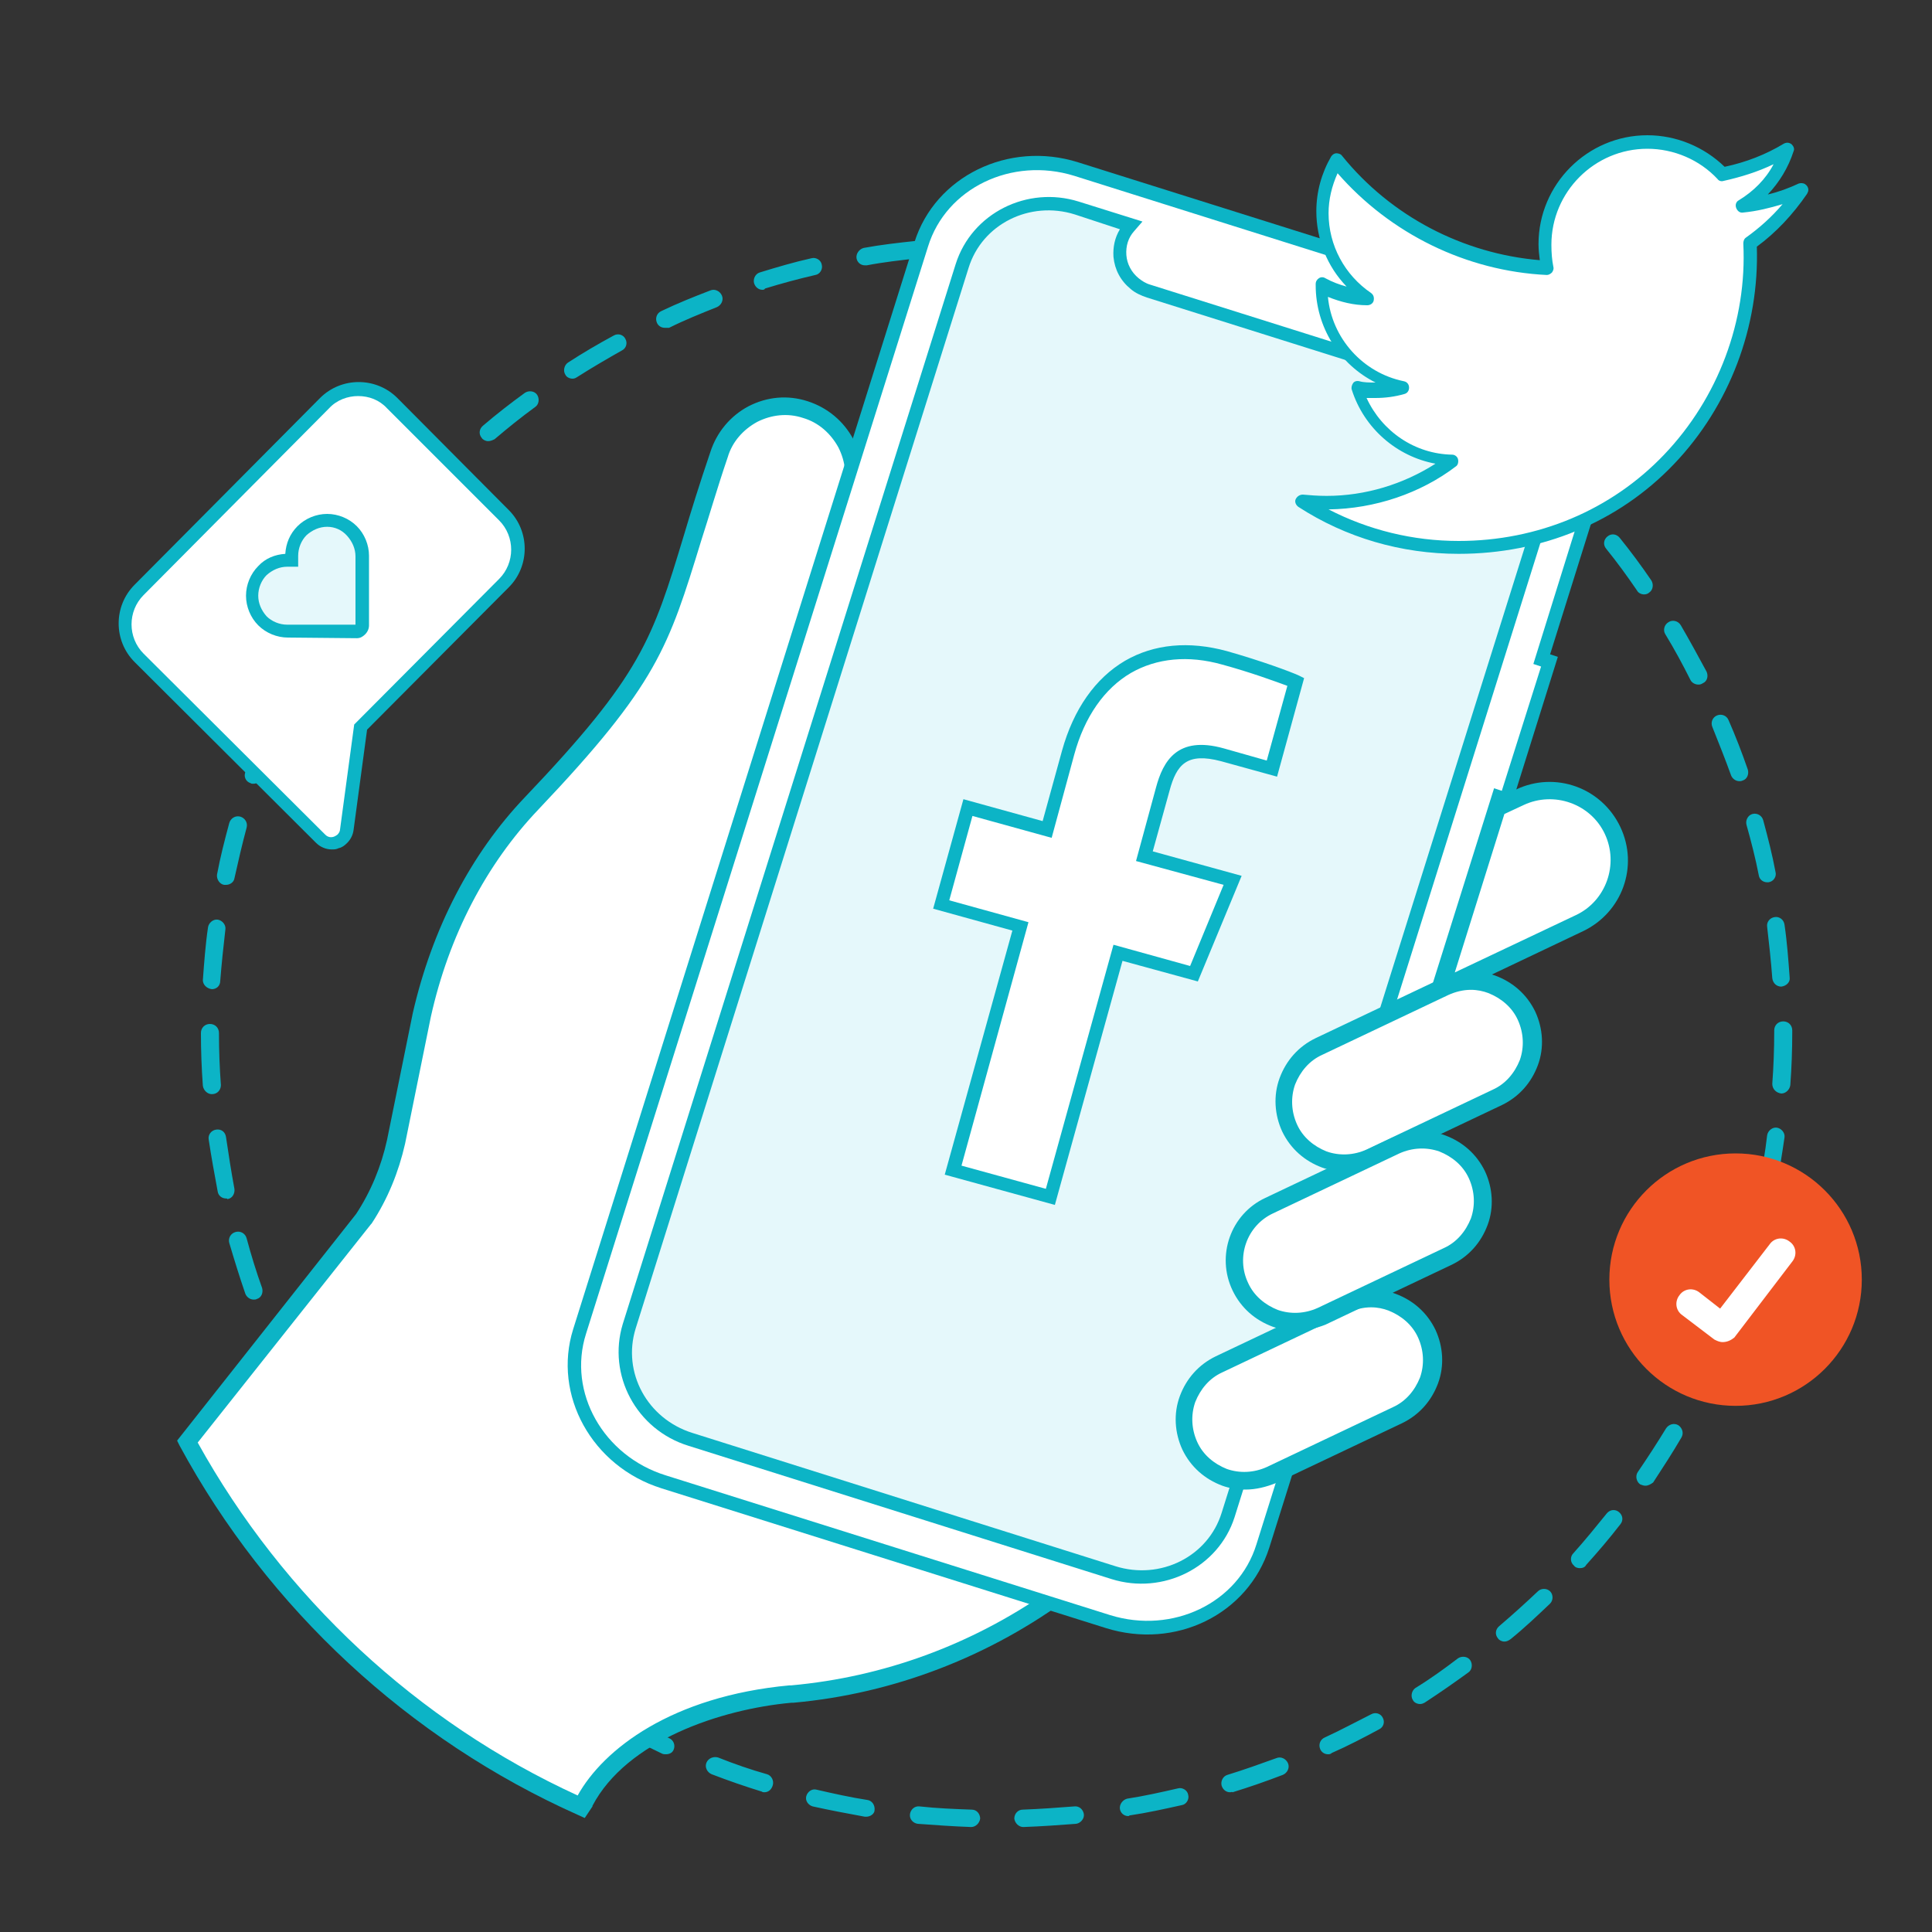
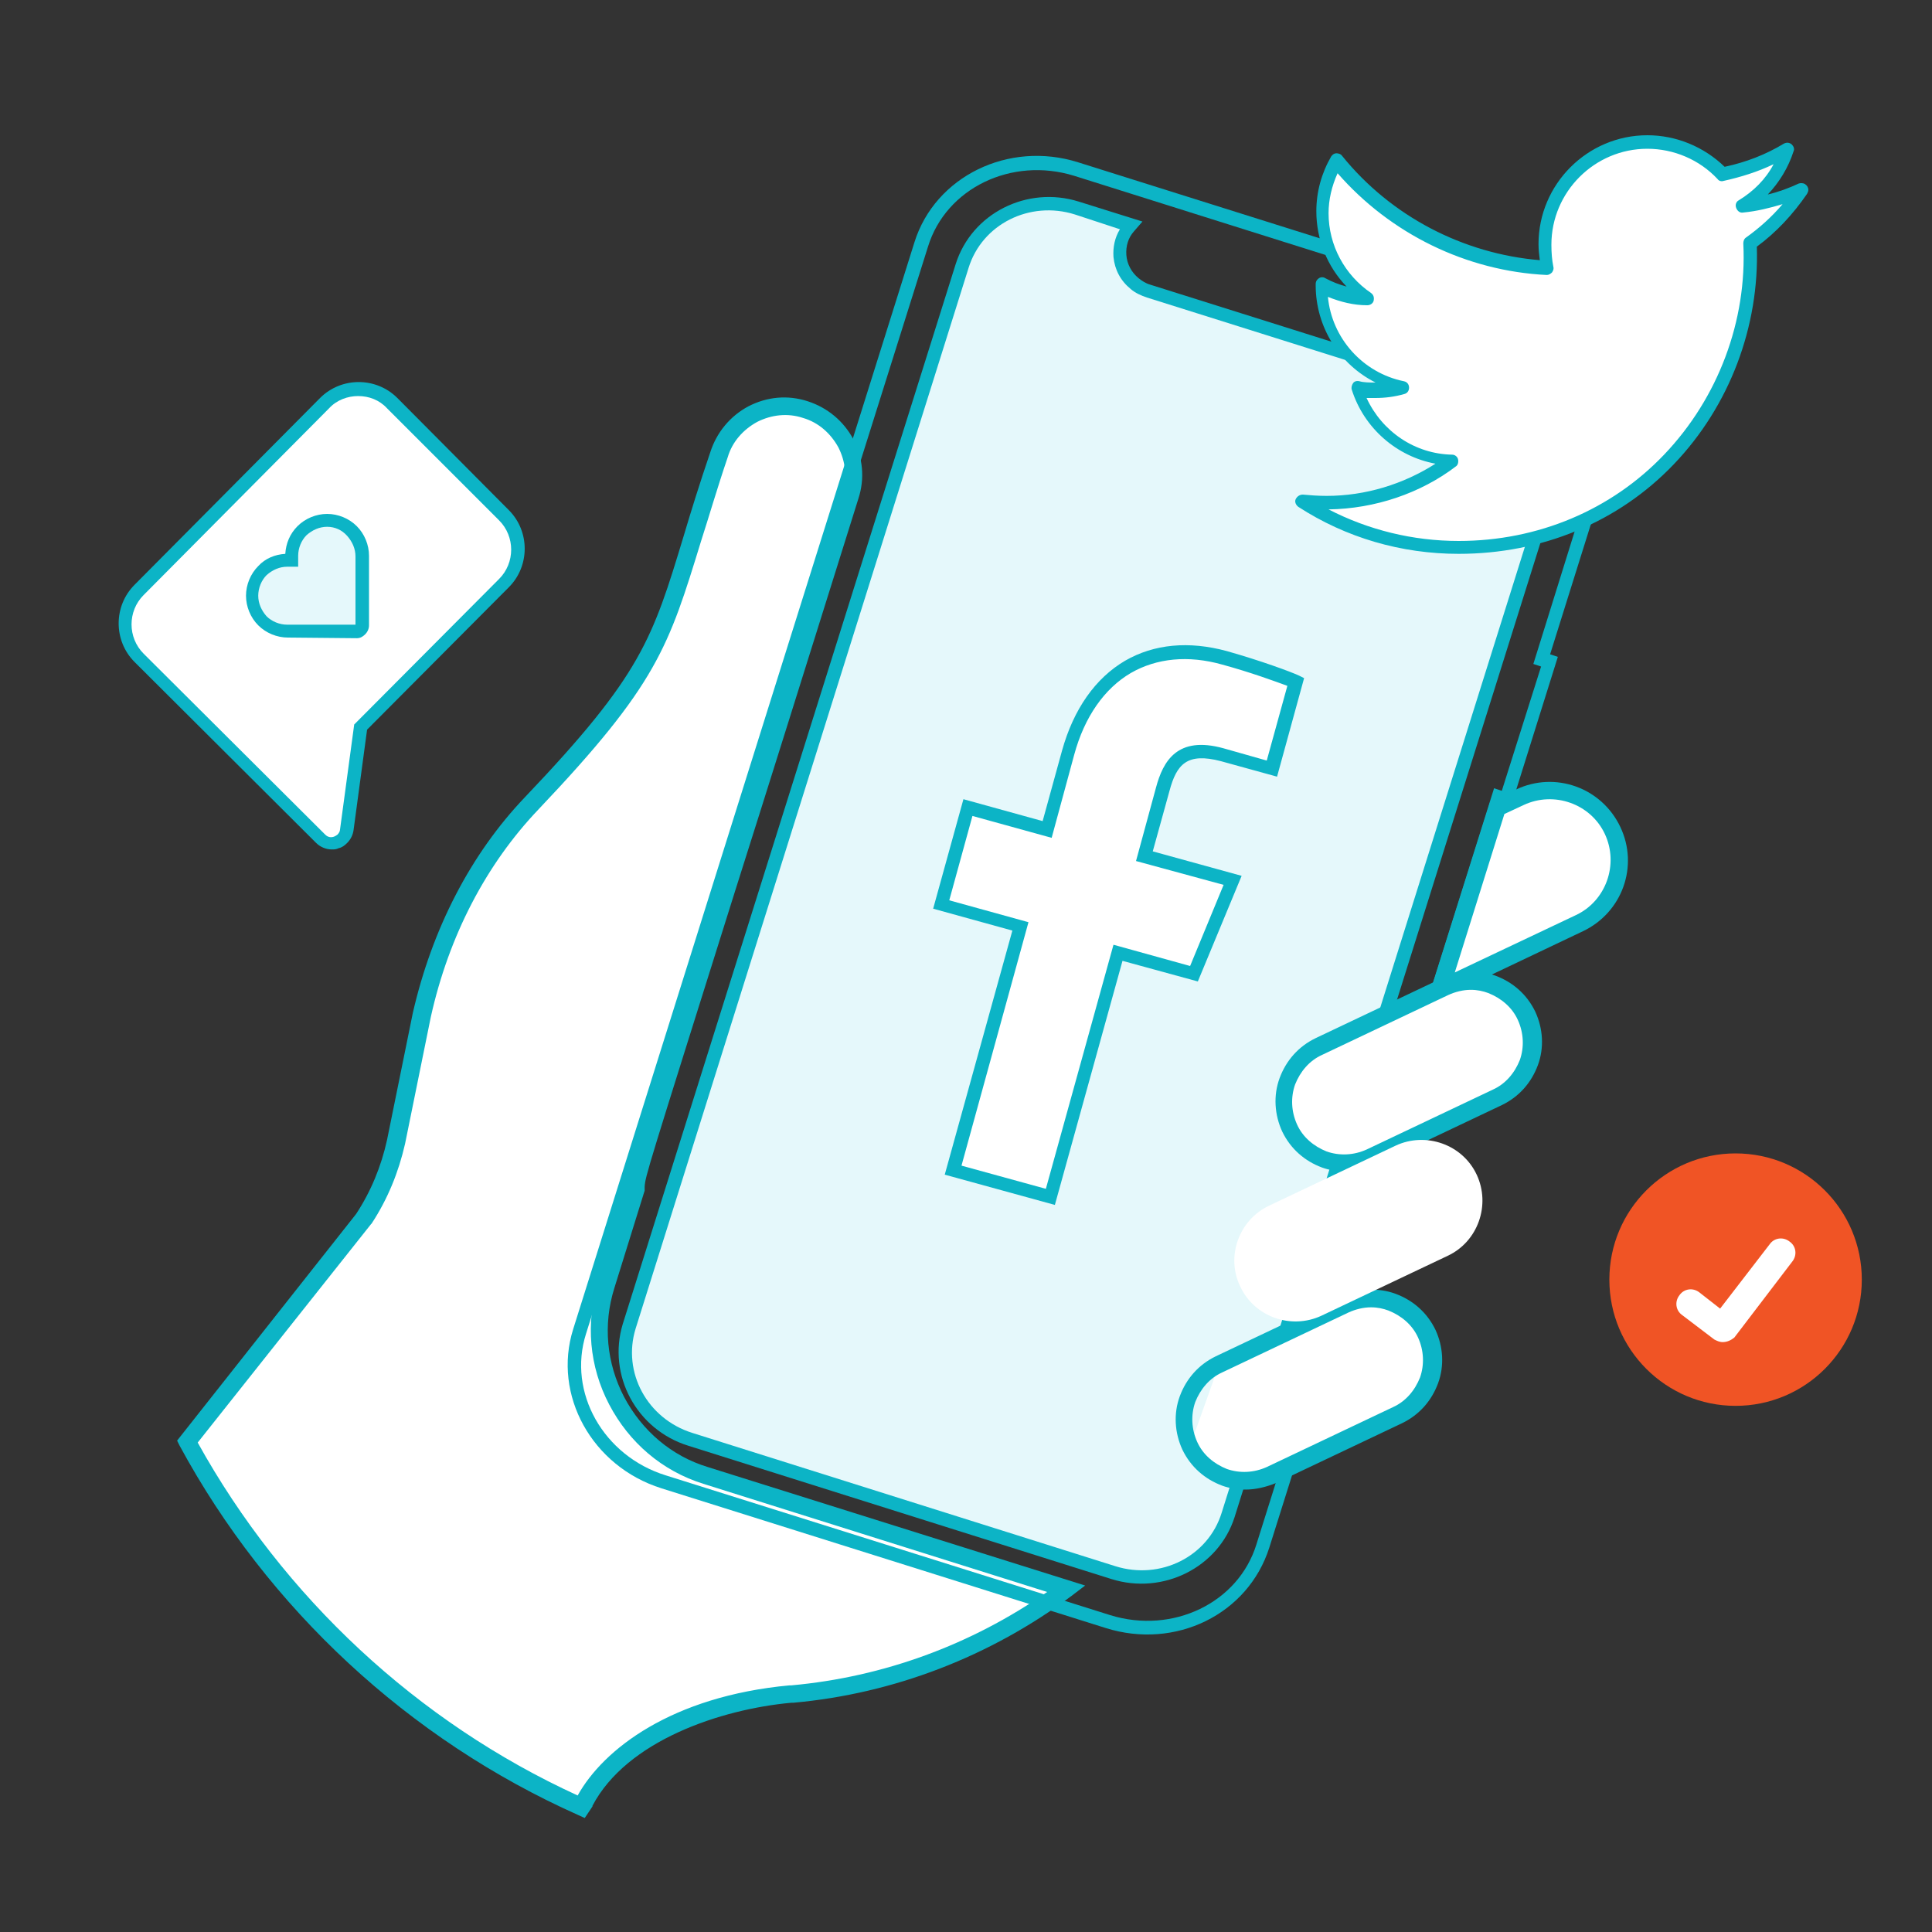
<svg xmlns="http://www.w3.org/2000/svg" version="1.1" id="Layer_1" x="0px" y="0px" viewBox="0 0 300 300" style="enable-background:new 0 0 300 300;" xml:space="preserve">
  <rect x="0" y="0" width="300" height="300" fill="#333333" stroke="none" />
  <style type="text/css">
	.st0{fill:#0CB4C6;}
	.st1{fill:#FFFFFF;}
	.st2{fill:#E5F8FB;}
	.st3{fill:#F05425;}
</style>
  <g>
-     <path class="st0" d="M150.8,283.7C150.8,283.7,150.7,283.7,150.8,283.7c-2.8-0.1-5.6-0.3-8.3-0.5c-0.7-0.1-1.3-0.7-1.2-1.5   c0.1-0.7,0.7-1.3,1.5-1.2c2.7,0.3,5.4,0.4,8.1,0.5c0.8,0,1.3,0.7,1.3,1.4C152.1,283.1,151.5,283.7,150.8,283.7z M158.9,283.7   c-0.7,0-1.3-0.6-1.4-1.3c0-0.8,0.6-1.4,1.3-1.4c2.7-0.1,5.4-0.3,8-0.5c0.8-0.1,1.4,0.5,1.5,1.2c0.1,0.7-0.5,1.4-1.2,1.5   C164.5,283.4,161.7,283.6,158.9,283.7C159,283.7,158.9,283.7,158.9,283.7z M134.5,282.1c-0.1,0-0.1,0-0.2,0c-2.7-0.5-5.4-1-8.1-1.6   c-0.7-0.2-1.2-0.9-1-1.6c0.2-0.7,0.9-1.2,1.6-1c2.6,0.6,5.3,1.2,7.9,1.6c0.7,0.1,1.2,0.8,1.1,1.6   C135.8,281.6,135.2,282.1,134.5,282.1z M175.2,282c-0.7,0-1.2-0.5-1.3-1.1c-0.1-0.7,0.4-1.4,1.1-1.6c2.6-0.4,5.3-1,7.9-1.6   c0.7-0.2,1.5,0.3,1.6,1c0.2,0.7-0.3,1.5-1,1.6c-2.7,0.6-5.4,1.2-8.1,1.6C175.3,282,175.2,282,175.2,282z M118.7,278.3   c-0.1,0-0.3,0-0.4-0.1c-2.6-0.8-5.2-1.7-7.8-2.7c-0.7-0.3-1.1-1.1-0.8-1.8c0.3-0.7,1.1-1,1.8-0.8c2.5,1,5.1,1.9,7.6,2.6   c0.7,0.2,1.1,1,0.9,1.7C119.8,277.9,119.3,278.3,118.7,278.3z M191,278.3c-0.6,0-1.1-0.4-1.3-1c-0.2-0.7,0.2-1.5,0.9-1.7   c2.6-0.8,5.1-1.7,7.6-2.6c0.7-0.3,1.5,0.1,1.8,0.8c0.3,0.7-0.1,1.5-0.8,1.8c-2.6,1-5.2,1.9-7.8,2.7   C191.3,278.2,191.2,278.3,191,278.3z M103.4,272.4c-0.2,0-0.4,0-0.6-0.1c-2.5-1.2-5-2.4-7.4-3.7c-0.7-0.4-0.9-1.2-0.5-1.8   c0.4-0.7,1.2-0.9,1.8-0.5c2.3,1.3,4.8,2.5,7.2,3.6c0.7,0.3,1,1.1,0.7,1.8C104.4,272.2,103.9,272.4,103.4,272.4z M206.2,272.4   c-0.5,0-1-0.3-1.2-0.8c-0.3-0.7,0-1.5,0.7-1.8c2.4-1.1,4.8-2.4,7.2-3.6c0.7-0.4,1.5-0.1,1.8,0.5c0.4,0.7,0.1,1.5-0.5,1.8   c-2.4,1.3-4.9,2.6-7.4,3.7C206.6,272.4,206.4,272.4,206.2,272.4z M89.1,264.6c-0.3,0-0.5-0.1-0.7-0.2c-2.3-1.5-4.6-3-6.8-4.7   c-0.6-0.4-0.7-1.3-0.3-1.9c0.4-0.6,1.3-0.7,1.9-0.3c2.2,1.6,4.4,3.1,6.7,4.6c0.6,0.4,0.8,1.2,0.4,1.9   C90,264.4,89.6,264.6,89.1,264.6z M220.5,264.6c-0.4,0-0.9-0.2-1.1-0.6c-0.4-0.6-0.2-1.5,0.4-1.9c2.3-1.4,4.5-3,6.6-4.6   c0.6-0.4,1.5-0.3,1.9,0.3c0.4,0.6,0.3,1.5-0.3,1.9c-2.2,1.6-4.5,3.2-6.8,4.7C221,264.5,220.8,264.6,220.5,264.6z M76,254.9   c-0.3,0-0.6-0.1-0.9-0.3c-2.1-1.8-4.1-3.6-6.1-5.5c-0.5-0.5-0.6-1.4,0-1.9c0.5-0.5,1.4-0.6,1.9,0c1.9,1.9,3.9,3.7,6,5.4   c0.6,0.5,0.6,1.3,0.2,1.9C76.8,254.8,76.4,254.9,76,254.9z M233.6,254.9c-0.4,0-0.8-0.2-1-0.5c-0.5-0.6-0.4-1.4,0.2-1.9   c2-1.7,4.1-3.6,6-5.4c0.5-0.5,1.4-0.5,1.9,0c0.5,0.5,0.5,1.4,0,1.9c-2,1.9-4,3.8-6.1,5.5C234.2,254.8,233.9,254.9,233.6,254.9z    M64.3,243.6c-0.4,0-0.7-0.2-1-0.4c-1.8-2-3.6-4.1-5.3-6.3c-0.5-0.6-0.4-1.4,0.2-1.9c0.6-0.5,1.4-0.4,1.9,0.2   c1.7,2.1,3.4,4.2,5.2,6.2c0.5,0.6,0.5,1.4-0.1,1.9C64.9,243.5,64.6,243.6,64.3,243.6z M245.3,243.5c-0.3,0-0.7-0.1-0.9-0.4   c-0.6-0.5-0.6-1.4-0.1-1.9c1.8-2,3.5-4.1,5.2-6.2c0.5-0.6,1.3-0.7,1.9-0.2c0.6,0.5,0.7,1.3,0.2,1.9c-1.7,2.2-3.5,4.3-5.3,6.3   C246.1,243.4,245.7,243.5,245.3,243.5z M54.1,230.8c-0.4,0-0.9-0.2-1.1-0.6c-1.6-2.3-3-4.6-4.4-6.9c-0.4-0.6-0.2-1.5,0.5-1.9   c0.6-0.4,1.5-0.2,1.9,0.5c1.4,2.3,2.8,4.6,4.3,6.8c0.4,0.6,0.3,1.5-0.3,1.9C54.7,230.7,54.4,230.8,54.1,230.8z M255.5,230.7   c-0.3,0-0.5-0.1-0.8-0.2c-0.6-0.4-0.8-1.3-0.4-1.9c1.5-2.2,3-4.5,4.4-6.8c0.4-0.6,1.2-0.9,1.9-0.5c0.6,0.4,0.9,1.2,0.5,1.9   c-1.4,2.4-2.9,4.7-4.4,7C256.3,230.5,255.9,230.7,255.5,230.7z M45.8,216.8c-0.5,0-1-0.3-1.2-0.7c-1.2-2.4-2.4-5-3.5-7.5   c-0.3-0.7,0-1.5,0.7-1.8c0.7-0.3,1.5,0,1.8,0.7c1,2.5,2.2,4.9,3.4,7.3c0.3,0.7,0.1,1.5-0.6,1.8C46.2,216.7,46,216.8,45.8,216.8z    M263.8,216.7c-0.2,0-0.4,0-0.6-0.1c-0.7-0.3-0.9-1.2-0.6-1.8c1.2-2.4,2.4-4.9,3.4-7.3c0.3-0.7,1.1-1,1.8-0.7   c0.7,0.3,1,1.1,0.7,1.8c-1.1,2.5-2.2,5-3.5,7.5C264.8,216.4,264.3,216.7,263.8,216.7z M39.4,201.8c-0.6,0-1.1-0.4-1.3-0.9   c-0.9-2.6-1.7-5.2-2.5-7.9c-0.2-0.7,0.2-1.5,1-1.7c0.7-0.2,1.5,0.2,1.7,1c0.7,2.6,1.5,5.2,2.4,7.7c0.2,0.7-0.1,1.5-0.8,1.7   C39.7,201.8,39.6,201.8,39.4,201.8z M270.2,201.7c-0.1,0-0.3,0-0.4-0.1c-0.7-0.2-1.1-1-0.8-1.7c0.9-2.5,1.7-5.1,2.4-7.7   c0.2-0.7,0.9-1.2,1.7-1c0.7,0.2,1.2,0.9,1,1.7c-0.7,2.6-1.5,5.3-2.4,7.9C271.3,201.3,270.7,201.7,270.2,201.7z M35.1,186.1   c-0.6,0-1.2-0.4-1.3-1.1c-0.5-2.7-1-5.4-1.4-8.1c-0.1-0.7,0.4-1.4,1.2-1.5c0.8-0.1,1.4,0.4,1.5,1.2c0.4,2.7,0.8,5.3,1.3,8   c0.1,0.7-0.3,1.5-1.1,1.6C35.3,186.1,35.2,186.1,35.1,186.1z M274.5,185.9c-0.1,0-0.2,0-0.3,0c-0.7-0.1-1.2-0.9-1.1-1.6   c0.5-2.6,1-5.3,1.3-8c0.1-0.7,0.8-1.3,1.5-1.2c0.7,0.1,1.3,0.8,1.2,1.5c-0.4,2.7-0.8,5.4-1.4,8.1   C275.7,185.5,275.1,185.9,274.5,185.9z M32.9,169.9c-0.7,0-1.3-0.6-1.4-1.3c-0.2-2.7-0.3-5.5-0.3-8.2c0-0.8,0.6-1.4,1.4-1.4   c0,0,0,0,0,0c0.8,0,1.4,0.6,1.4,1.4c0,2.7,0.1,5.4,0.3,8.1C34.3,169.2,33.8,169.9,32.9,169.9C33,169.9,33,169.9,32.9,169.9z    M276.6,169.8C276.6,169.8,276.6,169.8,276.6,169.8c-0.8-0.1-1.4-0.7-1.4-1.5c0.2-2.7,0.3-5.4,0.3-8.1V160c0-0.8,0.6-1.4,1.4-1.4   c0.8,0,1.4,0.6,1.4,1.4v0.3c0,2.7-0.1,5.5-0.3,8.2C277.9,169.2,277.3,169.8,276.6,169.8z M32.9,153.6   C32.9,153.6,32.9,153.6,32.9,153.6c-0.8-0.1-1.4-0.7-1.4-1.4c0.2-2.7,0.4-5.5,0.8-8.2c0.1-0.7,0.8-1.3,1.5-1.2   c0.7,0.1,1.3,0.8,1.2,1.5c-0.3,2.6-0.6,5.4-0.8,8C34.2,153.1,33.6,153.6,32.9,153.6z M276.6,153.2c-0.7,0-1.3-0.5-1.4-1.3   c-0.2-2.7-0.5-5.4-0.8-8c-0.1-0.7,0.4-1.4,1.2-1.5c0.7-0.1,1.4,0.4,1.5,1.2c0.4,2.7,0.6,5.5,0.8,8.2   C278,152.5,277.4,153.1,276.6,153.2C276.7,153.2,276.6,153.2,276.6,153.2z M35.1,137.4c-0.1,0-0.2,0-0.3,0   c-0.7-0.1-1.2-0.9-1.1-1.6c0.5-2.7,1.2-5.4,1.9-8c0.2-0.7,0.9-1.2,1.7-1c0.7,0.2,1.2,0.9,1,1.7c-0.7,2.6-1.3,5.2-1.9,7.9   C36.3,137,35.7,137.4,35.1,137.4z M274.4,137c-0.6,0-1.2-0.4-1.3-1.1c-0.5-2.6-1.2-5.3-1.9-7.8c-0.2-0.7,0.2-1.5,0.9-1.7   c0.7-0.2,1.5,0.2,1.7,1c0.7,2.6,1.4,5.3,1.9,8c0.2,0.7-0.3,1.5-1.1,1.6C274.6,137,274.5,137,274.4,137z M39.3,121.7   c-0.1,0-0.3,0-0.4-0.1c-0.7-0.2-1.1-1-0.8-1.7c0.9-2.6,1.9-5.2,3-7.7c0.3-0.7,1.1-1,1.8-0.7c0.7,0.3,1,1.1,0.7,1.8   c-1,2.5-2,5-2.9,7.5C40.4,121.4,39.9,121.7,39.3,121.7z M270.1,121.3c-0.6,0-1.1-0.4-1.3-0.9c-0.9-2.5-1.9-5-2.9-7.5   c-0.3-0.7,0-1.5,0.7-1.8c0.7-0.3,1.5,0,1.8,0.7c1.1,2.5,2.1,5.1,3,7.7c0.2,0.7-0.1,1.5-0.8,1.7   C270.4,121.3,270.2,121.3,270.1,121.3z M45.7,106.7c-0.2,0-0.4,0-0.6-0.1c-0.7-0.3-0.9-1.2-0.6-1.8c1.2-2.4,2.6-4.9,4-7.2   c0.4-0.6,1.2-0.9,1.9-0.5c0.6,0.4,0.9,1.2,0.5,1.9c-1.4,2.3-2.7,4.7-3.9,7.1C46.7,106.4,46.2,106.7,45.7,106.7z M263.7,106.3   c-0.5,0-1-0.3-1.2-0.7c-1.2-2.4-2.5-4.8-3.9-7.1c-0.4-0.6-0.2-1.5,0.5-1.9c0.6-0.4,1.5-0.2,1.9,0.5c1.4,2.4,2.7,4.8,4,7.2   c0.3,0.7,0.1,1.5-0.6,1.8C264.1,106.3,263.9,106.3,263.7,106.3z M54,92.6c-0.3,0-0.5-0.1-0.8-0.2c-0.6-0.4-0.8-1.3-0.4-1.9   c1.5-2.3,3.2-4.5,4.9-6.6c0.5-0.6,1.3-0.7,1.9-0.2c0.6,0.5,0.7,1.3,0.2,1.9c-1.7,2.1-3.3,4.3-4.8,6.5C54.9,92.4,54.4,92.6,54,92.6z    M255.3,92.3c-0.4,0-0.9-0.2-1.1-0.6c-1.5-2.2-3.1-4.4-4.8-6.5c-0.5-0.6-0.4-1.4,0.2-1.9c0.6-0.5,1.4-0.4,1.9,0.2   c1.7,2.1,3.4,4.4,4.9,6.6c0.4,0.6,0.3,1.5-0.3,1.9C255.9,92.2,255.6,92.3,255.3,92.3z M64.1,79.8c-0.3,0-0.7-0.1-0.9-0.4   c-0.6-0.5-0.6-1.4-0.1-1.9c1.8-2,3.8-4,5.7-5.9c0.5-0.5,1.4-0.5,1.9,0c0.5,0.5,0.5,1.4,0,1.9c-1.9,1.9-3.8,3.8-5.6,5.8   C64.9,79.7,64.5,79.8,64.1,79.8z M245.2,79.5c-0.4,0-0.7-0.2-1-0.4c-1.8-2-3.7-3.9-5.6-5.8c-0.5-0.5-0.6-1.4,0-1.9   c0.5-0.5,1.4-0.6,1.9,0c2,1.9,3.9,3.9,5.7,5.9c0.5,0.6,0.5,1.4-0.1,1.9C245.9,79.4,245.5,79.5,245.2,79.5z M75.8,68.5   c-0.4,0-0.8-0.2-1-0.5c-0.5-0.6-0.4-1.4,0.2-1.9c2.1-1.8,4.3-3.5,6.5-5.1c0.6-0.4,1.5-0.3,1.9,0.3c0.4,0.6,0.3,1.5-0.3,1.9   c-2.2,1.6-4.3,3.3-6.3,5C76.4,68.4,76.1,68.5,75.8,68.5z M233.5,68.2c-0.3,0-0.6-0.1-0.9-0.3c-2.1-1.7-4.2-3.4-6.3-5   c-0.6-0.4-0.7-1.3-0.3-1.9c0.4-0.6,1.3-0.7,1.9-0.3c2.2,1.6,4.4,3.3,6.5,5.1c0.6,0.5,0.6,1.3,0.2,1.9   C234.2,68.1,233.8,68.2,233.5,68.2z M88.9,58.8c-0.4,0-0.9-0.2-1.1-0.6c-0.4-0.6-0.2-1.5,0.4-1.9c2.3-1.5,4.7-2.9,7.1-4.2   c0.7-0.4,1.5-0.1,1.8,0.5c0.4,0.7,0.1,1.5-0.5,1.8c-2.3,1.3-4.7,2.7-6.9,4.1C89.4,58.7,89.2,58.8,88.9,58.8z M220.3,58.6   c-0.2,0-0.5-0.1-0.7-0.2c-2.3-1.4-4.6-2.8-7-4.1c-0.7-0.4-0.9-1.2-0.5-1.8c0.4-0.7,1.2-0.9,1.8-0.5c2.4,1.3,4.8,2.7,7.1,4.2   c0.6,0.4,0.8,1.2,0.4,1.9C221.2,58.3,220.8,58.6,220.3,58.6z M103.2,50.9c-0.5,0-1-0.3-1.2-0.8c-0.3-0.7,0-1.5,0.7-1.8   c2.5-1.2,5-2.2,7.6-3.2c0.7-0.3,1.5,0.1,1.8,0.8c0.3,0.7-0.1,1.5-0.8,1.8c-2.5,1-5,2-7.4,3.2C103.6,50.9,103.4,50.9,103.2,50.9z    M206,50.7c-0.2,0-0.4,0-0.6-0.1c-2.4-1.1-4.9-2.2-7.4-3.1c-0.7-0.3-1.1-1.1-0.8-1.8c0.3-0.7,1.1-1.1,1.8-0.8   c2.6,1,5.1,2.1,7.6,3.2c0.7,0.3,1,1.1,0.7,1.8C207,50.4,206.5,50.7,206,50.7z M118.4,45c-0.6,0-1.1-0.4-1.3-1   c-0.2-0.7,0.2-1.5,0.9-1.7c2.6-0.8,5.3-1.6,8-2.2c0.7-0.2,1.5,0.3,1.6,1c0.2,0.7-0.3,1.5-1,1.6c-2.6,0.6-5.2,1.3-7.8,2.1   C118.7,45,118.5,45,118.4,45z M190.7,44.9c-0.1,0-0.3,0-0.4-0.1c-2.6-0.8-5.2-1.5-7.8-2.1c-0.7-0.2-1.2-0.9-1-1.6   c0.2-0.7,0.9-1.2,1.6-1c2.7,0.6,5.3,1.4,8,2.2c0.7,0.2,1.1,1,0.9,1.7C191.9,44.5,191.3,44.9,190.7,44.9z M134.3,41.2   c-0.7,0-1.2-0.5-1.3-1.1c-0.1-0.7,0.4-1.4,1.1-1.6c2.7-0.5,5.4-0.8,8.2-1.1c0.7-0.1,1.4,0.5,1.5,1.2c0.1,0.7-0.5,1.4-1.2,1.5   c-2.7,0.3-5.4,0.6-8,1.1C134.4,41.2,134.3,41.2,134.3,41.2z M174.9,41.1c-0.1,0-0.1,0-0.2,0c-2.6-0.4-5.3-0.8-8-1.1   c-0.7-0.1-1.3-0.7-1.2-1.5c0.1-0.7,0.7-1.3,1.5-1.2c2.7,0.3,5.5,0.6,8.2,1.1c0.7,0.1,1.2,0.8,1.1,1.6   C176.1,40.7,175.5,41.1,174.9,41.1z M150.5,39.6c-0.7,0-1.3-0.6-1.4-1.3c0-0.8,0.6-1.4,1.3-1.4c2.7-0.1,5.5-0.1,8.2,0   c0.8,0,1.3,0.7,1.3,1.4c0,0.8-0.6,1.3-1.4,1.3C155.9,39.5,153.2,39.5,150.5,39.6C150.5,39.6,150.5,39.6,150.5,39.6z" />
-   </g>
+     </g>
  <g>
    <path class="st1" d="M232.5,125.4l3.5-1.7c5.4-2.5,11.9-0.2,14.4,5.1c2.5,5.4,0.2,11.9-5.1,14.4l-21.6,10.2L232.5,125.4z" />
    <path class="st0" d="M221.4,156.2l10-31.7l4-1.9c6.1-2.9,13.3-0.3,16.2,5.8c2.9,6.1,0.3,13.3-5.8,16.2L221.4,156.2z M233.6,126.4   l-7.7,24.6l18.8-8.9c4.7-2.2,6.7-7.9,4.5-12.6c-2.2-4.7-7.9-6.7-12.6-4.5L233.6,126.4z" />
  </g>
  <g>
    <path class="st1" d="M56.4,189.3c2.3-3.7,4-7.7,5-11.9l4-19.7c2.8-12.3,8.4-23.7,17.1-32.8c22.5-23.6,20-26.6,29.1-54.1   c1.8-5.7,7.8-8.8,13.5-7c5.7,1.8,8.8,7.8,7,13.5C96.7,189.6,99,181.3,98.7,184.8l-4.6,14.7c-3.9,12.4,3,25.7,15.4,29.6   c8.2,2.6,36.7,11.5,56,17.6c-12.4,9.3-27.1,14.9-42.5,16.3c-0.1,0-0.2,0-0.3,0c-12,1.1-26.5,6.3-32,16.8l-0.4,0.7   c-26.8-12-47.9-32.2-61.2-56.7L56.4,189.3z" />
    <path class="st0" d="M90.8,282.3l-1.1-0.5c-26.2-11.7-48.1-32-61.8-57.3l-0.4-0.8l27.8-35.2c2.3-3.5,3.9-7.4,4.8-11.5l4-19.7   c3-13.1,9-24.7,17.4-33.5c18.1-19,19.8-24.5,24.7-40.7c1.1-3.7,2.4-7.9,4.1-12.9c1-3.1,3.1-5.6,5.9-7.1c2.9-1.5,6.1-1.8,9.2-0.8   c3.1,1,5.6,3.1,7.1,5.9c1.5,2.9,1.8,6.1,0.8,9.2c-8.3,26.5-14.5,46.3-19.2,61.1c-13.6,43.3-13.9,44.1-14,45.8c0,0.2,0,0.4,0,0.6   l-0.1,0.3L95.4,200c-1.8,5.7-1.2,11.7,1.5,16.9c2.8,5.3,7.4,9.2,13,10.9l58.6,18.4l-2.1,1.6c-12.6,9.4-27.6,15.2-43.2,16.6l-0.3,0   c-11,1-25.6,5.9-30.9,16l0,0.1L90.8,282.3z M30.7,224c13.3,24,34.1,43.4,59,54.8c4-7.2,14.6-15.4,32.9-17.1l0.3,0   c14.3-1.3,27.9-6.3,39.7-14.5l-53.4-16.8c-6.4-2-11.5-6.4-14.6-12.3c-3.1-5.9-3.7-12.7-1.7-19l4.6-14.6c0-0.1,0-0.3,0-0.4   c0.1-2,0.1-2,14.1-46.4c4.7-14.8,10.9-34.6,19.2-61.1c0.8-2.4,0.5-4.9-0.6-7.1c-1.2-2.2-3.1-3.9-5.5-4.6c-2.4-0.8-4.9-0.5-7.1,0.6   c-2.2,1.2-3.9,3.1-4.6,5.5c-1.7,5-2.9,9.2-4.1,12.9c-5.1,16.6-6.8,22.3-25.3,41.8c-8.1,8.5-13.9,19.6-16.7,32.2l-4,19.7   c-1,4.4-2.7,8.6-5.2,12.4l-0.1,0.1L30.7,224z" />
  </g>
  <g>
    <g>
-       <path class="st1" d="M167.1,26.3c-10.2-3.2-21,2-24.1,11.7L90,206.8c-3,9.7,2.8,20.1,13,23.4c0,0,0,0,0,0l69,21.7    c10.2,3.2,21-2,24.1-11.7l36.6-116.4l1.2,0.4l6.7-21.3l-1.2-0.4l9.8-31c3-9.7-2.8-20.1-13-23.4L167.1,26.3z" />
-     </g>
+       </g>
    <g>
      <path class="st0" d="M171.7,252.8l-69-21.7c-10.8-3.4-16.9-14.5-13.7-24.7l53-168.8c3.2-10.2,14.6-15.8,25.4-12.4l69,21.7    c10.8,3.4,16.9,14.5,13.7,24.7l-9.4,30l1.2,0.4l-7.3,23.3l-1.2-0.4l-36.3,115.4C193.8,250.7,182.5,256.2,171.7,252.8z M166.8,27.3    c-9.7-3-19.9,1.9-22.7,11L91,207.1c-2.9,9.1,2.7,19,12.4,22l69,21.7c9.7,3,19.9-1.9,22.7-11l36.9-117.4l1.2,0.4l6.1-19.3l-1.2-0.4    L248.1,71c2.8-9.1-2.7-19-12.4-22L166.8,27.3L166.8,27.3z" />
    </g>
  </g>
  <g>
    <g>
      <path class="st2" d="M172.9,244.2l-65.7-20.7c-7.5-2.4-11.8-10.2-9.5-17.6l51.7-164.7c2.3-7.3,10.3-11.3,17.8-9l8.4,2.6l-0.3,0.3    c-2.2,2.6-1.8,6.5,0.9,8.7c0.6,0.5,1.4,0.9,2.1,1.2l37.5,11.8c3.3,1,6.9-0.7,7.9-4c0.2-0.8,0.3-1.6,0.3-2.4l0-0.4l9,2.8    c7.5,2.4,11.8,10.2,9.5,17.6l-51.7,164.7C188.4,242.5,180.4,246.5,172.9,244.2z" />
    </g>
    <g>
      <path class="st0" d="M172.6,245.2l-65.7-20.7c-8.1-2.5-12.6-11-10.2-18.9L148.4,41c2.5-7.9,11.1-12.2,19.1-9.7l9.9,3.1l-1.3,1.5    c-0.9,1-1.3,2.3-1.2,3.7c0.1,1.4,0.8,2.7,1.9,3.6c0.5,0.4,1.1,0.8,1.8,1l37.5,11.8c1.4,0.4,2.8,0.3,4-0.3c1.2-0.6,2.1-1.7,2.6-3    c0.2-0.6,0.3-1.3,0.2-2l-0.2-2l10.5,3.3c8.1,2.5,12.6,11,10.2,18.9l-51.7,164.7C189.2,243.4,180.6,247.7,172.6,245.2z M166.9,33.3    c-7-2.2-14.4,1.5-16.5,8.3L98.7,206.3c-2.1,6.8,1.8,14,8.8,16.2l65.7,20.7l0,0c7,2.2,14.4-1.5,16.5-8.3l51.7-164.7    c2.1-6.8-1.8-14-8.8-16.2l-7.5-2.4c0,0.6-0.1,1.1-0.3,1.7c-0.6,1.8-1.9,3.4-3.6,4.2c-1.7,0.9-3.7,1-5.6,0.5l-37.5-11.8    c-0.9-0.3-1.8-0.7-2.5-1.3c-1.6-1.3-2.5-3-2.7-5c-0.1-1.5,0.2-3,1-4.3L166.9,33.3z" />
    </g>
  </g>
  <g>
    <path class="st1" d="M200.3,175.2c2.2,4.7,7.9,6.7,12.6,4.5l19.6-9.3c4.7-2.2,6.7-7.9,4.5-12.6c-2.2-4.7-7.9-6.7-12.6-4.5   l-19.6,9.3C200.1,164.8,198.1,170.4,200.3,175.2z" />
    <path class="st0" d="M208.9,181.9c-1.2,0-2.5-0.2-3.6-0.6c-2.7-1-4.9-2.9-6.2-5.6c-1.2-2.6-1.4-5.6-0.4-8.3s2.9-4.9,5.6-6.2   l19.6-9.3c2.6-1.2,5.6-1.4,8.3-0.4c2.7,1,4.9,2.9,6.2,5.6c1.2,2.6,1.4,5.6,0.4,8.3c-1,2.7-2.9,4.9-5.6,6.2l-19.6,9.3   C212.1,181.6,210.5,181.9,208.9,181.9z M228.4,153.7c-1.2,0-2.4,0.3-3.5,0.8l-19.6,9.3c-2,0.9-3.4,2.6-4.2,4.6   c-0.7,2-0.6,4.2,0.3,6.2c0.9,2,2.6,3.4,4.6,4.2c2,0.7,4.2,0.6,6.2-0.3l19.6-9.3c2-0.9,3.4-2.6,4.2-4.6c0.7-2,0.6-4.2-0.3-6.2   c-0.9-2-2.6-3.4-4.6-4.2C230.3,153.9,229.4,153.7,228.4,153.7z" />
  </g>
  <g>
    <g>
-       <path class="st1" d="M184.8,224.5c2.2,4.7,7.9,6.7,12.6,4.5l19.6-9.3c4.7-2.2,6.7-7.9,4.5-12.6c-2.2-4.7-7.9-6.7-12.6-4.5    l-19.6,9.3C184.6,214.1,182.6,219.8,184.8,224.5z" />
+       <path class="st1" d="M184.8,224.5c2.2,4.7,7.9,6.7,12.6,4.5l19.6-9.3c4.7-2.2,6.7-7.9,4.5-12.6c-2.2-4.7-7.9-6.7-12.6-4.5    l-19.6,9.3z" />
      <path class="st0" d="M193.4,231.3c-1.2,0-2.5-0.2-3.6-0.6c-2.7-1-4.9-2.9-6.2-5.6c-1.2-2.6-1.4-5.6-0.4-8.3c1-2.7,2.9-4.9,5.6-6.2    l19.6-9.3c2.6-1.2,5.6-1.4,8.3-0.4c2.7,1,4.9,2.9,6.2,5.6c1.2,2.6,1.4,5.6,0.4,8.3c-1,2.7-2.9,4.9-5.6,6.2l-19.6,9.3    C196.6,230.9,195,231.3,193.4,231.3z M212.9,203c-1.2,0-2.4,0.3-3.5,0.8l-19.6,9.3c-2,0.9-3.4,2.6-4.2,4.6c-0.7,2-0.6,4.2,0.3,6.2    c0.9,2,2.6,3.4,4.6,4.2c2,0.7,4.2,0.6,6.2-0.3l19.6-9.3c2-0.9,3.4-2.6,4.2-4.6c0.7-2,0.6-4.2-0.3-6.2c-0.9-2-2.6-3.4-4.6-4.2    C214.8,203.2,213.9,203,212.9,203z" />
    </g>
  </g>
  <g>
    <path class="st1" d="M192.6,199.8c2.2,4.7,7.9,6.7,12.6,4.5l19.6-9.3c4.7-2.2,6.7-7.9,4.5-12.6c-2.2-4.7-7.9-6.7-12.6-4.5   l-19.6,9.3C192.4,189.4,190.3,195.1,192.6,199.8z" />
-     <path class="st0" d="M201.2,206.6c-1.2,0-2.5-0.2-3.6-0.6c-2.7-1-4.9-2.9-6.2-5.6l0,0c-2.6-5.4-0.3-11.9,5.1-14.4l19.6-9.3   c2.6-1.2,5.6-1.4,8.3-0.4c2.7,1,4.9,2.9,6.2,5.6c1.2,2.6,1.4,5.6,0.4,8.3c-1,2.7-2.9,4.9-5.6,6.2l-19.6,9.3   C204.3,206.3,202.7,206.6,201.2,206.6z M193.8,199.2c0.9,2,2.6,3.4,4.6,4.2c2,0.7,4.2,0.6,6.2-0.3l19.6-9.3c2-0.9,3.4-2.6,4.2-4.6   c0.7-2,0.6-4.2-0.3-6.2c-0.9-2-2.6-3.4-4.6-4.2c-2-0.7-4.2-0.6-6.2,0.3l-19.6,9.3C193.6,190.3,191.9,195.2,193.8,199.2L193.8,199.2   z" />
  </g>
  <g>
    <path class="st1" d="M189.8,117.2l7.7,2.1l3.7-13.5c-1.3-0.6-5.8-2.2-11.1-3.7c-11.2-3.1-20.7,1.8-24.3,14.7l-3.3,11.9l-12.3-3.4   l-4.2,15.1l12.3,3.4L148,181.7l15.1,4.2l10.5-37.9l11.8,3.3l6-14.5l-13.7-3.8l2.9-10.4C181.8,118.2,183.8,115.5,189.8,117.2   L189.8,117.2z" />
    <path class="st0" d="M163.8,187.1l-17.1-4.7l10.5-37.9l-12.3-3.4l4.7-17l12.3,3.4l3-10.9c1.8-6.5,5.2-11.3,9.8-14   c4.5-2.6,9.9-3.1,15.8-1.5c5.3,1.5,9.9,3.2,11.2,3.8l0.8,0.4l-4.2,15.3l-8.7-2.4c-5.3-1.4-6.9,0.5-8,4.6l-2.6,9.4l13.8,3.8   l-6.8,16.4l-11.7-3.2L163.8,187.1z M149.3,181l13.1,3.6l10.5-37.9l11.9,3.3l5.2-12.6l-13.6-3.7l3.1-11.4c1.1-4.1,3.3-8.1,10.5-6.1   l6.7,1.9l3.2-11.6c-1.9-0.7-5.7-2.1-10.1-3.3c-5.3-1.5-10.2-1-14.2,1.3c-4.1,2.4-7.2,6.8-8.8,12.7l-3.5,12.9l-12.3-3.4l-3.6,13.1   l12.3,3.4L149.3,181z" />
  </g>
  <g>
    <path class="st1" d="M271.7,37.7c3.2-2.2,5.8-5,8-8.3v0c-2.9,1.3-6,2.1-9.2,2.5c3.3-2,5.8-5.1,7-8.8c-3.1,1.8-6.5,3.1-10.1,3.8   c-2.9-3.1-7.1-5-11.6-5c-8.8,0-15.9,7.1-15.9,15.9c0,1.3,0.1,2.5,0.4,3.6c-13.2-0.6-24.9-7-32.8-16.6c-1.4,2.4-2.2,5.1-2.2,8   c0,5.5,2.8,10.4,7.1,13.2c-2.6,0-5.1-0.8-7.2-2v0.2c0,7.7,5.5,14.1,12.7,15.6c-1.3,0.4-2.7,0.5-4.2,0.5c-1,0-2-0.1-3-0.3   c2.1,6.3,7.9,10.9,14.9,11.1c-5.4,4.2-12.3,6.8-19.7,6.8c-1.3,0-2.6-0.1-3.8-0.2c7,4.5,15.4,7.1,24.4,7.1   C254.6,85,272.9,61.6,271.7,37.7L271.7,37.7z" />
    <path class="st0" d="M226.5,86c-8.9,0-17.5-2.5-24.9-7.3c-0.4-0.3-0.6-0.8-0.4-1.2c0.2-0.4,0.6-0.7,1.1-0.7   c1.1,0.1,2.3,0.2,3.7,0.2c6,0,11.9-1.8,16.9-5c-6-1.1-11.1-5.5-13-11.5c-0.1-0.3,0-0.7,0.2-1c0.2-0.3,0.6-0.4,1-0.3   c0.7,0.2,1.5,0.2,2.5,0.2c-5.6-2.8-9.3-8.6-9.3-15.1v-0.2c0-0.4,0.2-0.7,0.5-0.9c0.3-0.2,0.7-0.2,1,0c1.1,0.6,2.2,1,3.3,1.3   c-3-3.1-4.7-7.3-4.7-11.7c0-3,0.8-5.9,2.3-8.5c0.2-0.3,0.5-0.5,0.8-0.5c0.3,0,0.7,0.1,0.9,0.4c7.6,9.4,18.8,15.2,30.7,16.2   c-0.1-0.8-0.2-1.6-0.2-2.5c0-9.3,7.6-16.9,16.9-16.9c4.5,0,8.8,1.8,12,4.9c3.3-0.7,6.4-1.9,9.2-3.6c0.4-0.2,0.8-0.2,1.2,0.1   c0.3,0.3,0.5,0.7,0.3,1.1c-0.8,2.5-2.2,4.8-4,6.7c1.7-0.4,3.3-1,4.8-1.7c0.3-0.1,0.7-0.1,1,0.1c0.3,0.2,0.5,0.5,0.5,0.9   c0,0.2-0.1,0.4-0.2,0.6c-2.2,3.2-4.8,6-7.8,8.2c0.4,12.4-4.2,24.7-12.9,33.8C251.3,81.1,239.4,86,226.5,86z M206.3,79.1   c6.2,3.2,13.1,4.9,20.2,4.9c12.3,0,23.7-4.8,31.9-13.4c8.4-8.8,12.9-20.8,12.3-32.8c0-0.3,0.1-0.7,0.4-0.9c2.1-1.5,4-3.2,5.7-5.2   c-2,0.6-4,1.1-6.1,1.3c-0.5,0.1-0.9-0.2-1.1-0.7c-0.2-0.5,0-1,0.4-1.2c2.3-1.4,4.2-3.3,5.4-5.6c-2.5,1.2-5.1,2-7.8,2.6   c-0.3,0.1-0.7,0-0.9-0.3c-2.8-3-6.8-4.7-10.9-4.7c-8.2,0-14.9,6.7-14.9,14.9c0,1.3,0.1,2.4,0.3,3.4c0.1,0.3,0,0.6-0.2,0.9   c-0.2,0.2-0.5,0.4-0.8,0.4c-12.5-0.6-24.3-6.4-32.5-15.8c-0.9,2-1.4,4.1-1.4,6.2c0,5,2.5,9.6,6.6,12.4c0.4,0.3,0.5,0.7,0.4,1.2   c-0.1,0.4-0.5,0.7-1,0.7c0,0,0,0,0,0c-2.1,0-4.1-0.5-6.1-1.3c0.6,6.4,5.4,11.8,11.8,13.1c0.5,0.1,0.8,0.5,0.8,1   c0,0.5-0.3,0.9-0.8,1c-1.4,0.4-2.9,0.6-4.4,0.6c-0.5,0-1,0-1.4,0c2.4,5.2,7.5,8.7,13.3,8.8c0.4,0,0.8,0.3,0.9,0.7   c0.1,0.4,0,0.9-0.3,1.1C220.6,76.6,213.5,79,206.3,79.1z" />
  </g>
  <g>
    <circle class="st3" cx="269.5" cy="198.7" r="19.6" />
  </g>
  <g id="e1436a23-a259-49e2-b8fe-799bdd526759_11_">
    <path class="st1" d="M267.5,208.4c-0.5,0-0.9-0.2-1.3-0.4l0,0l-5-3.8c-1-0.7-1.2-2.1-0.4-3.1c0.7-1,2.1-1.2,3.1-0.4c0,0,0,0,0,0   l3.2,2.5l7.7-10c0.7-1,2.1-1.2,3.1-0.4c0,0,0,0,0,0l0,0l0,0.1l0-0.1c1,0.7,1.2,2.1,0.4,3.1l-9,11.8   C268.8,208.1,268.2,208.4,267.5,208.4L267.5,208.4z" />
  </g>
  <g>
    <path class="st1" d="M60.9,62.6l17.4,17.3c2.9,2.9,2.9,7.6,0,10.5L56,112.8l-2.1,16c-0.1,0.5-0.3,1-0.7,1.4   c-0.3,0.3-0.6,0.5-0.9,0.6c-0.9,0.3-1.8,0.1-2.5-0.6l-28.2-28.1c-2.9-2.9-2.9-7.6,0-10.5l28.8-29C53.2,59.8,58,59.7,60.9,62.6z" />
    <path class="st0" d="M51.5,131.9c-0.9,0-1.8-0.4-2.4-1l-28.2-28.1c-3.3-3.3-3.3-8.7,0-12l28.8-29c3.3-3.3,8.7-3.3,12,0L79,79.2   c3.3,3.3,3.3,8.7,0,12l-22,22.1l-2.1,15.6c-0.1,0.7-0.4,1.4-1,2c-0.4,0.4-0.8,0.7-1.3,0.8C52.2,131.9,51.9,131.9,51.5,131.9z    M55.6,61.5c-1.6,0-3.3,0.6-4.5,1.9l-28.8,29c-2.5,2.5-2.5,6.6,0,9.1l28.2,28.1c0.4,0.4,0.9,0.5,1.4,0.3c0.2-0.1,0.4-0.2,0.5-0.3   c0.2-0.2,0.4-0.5,0.4-0.8l2.2-16.3l22.5-22.6c2.5-2.5,2.5-6.6,0-9.1L60.1,63.4C58.9,62.1,57.3,61.5,55.6,61.5z" />
  </g>
  <g>
    <path class="st2" d="M50.8,80.8c-3,0-5.5,2.5-5.5,5.5l0,0.6l-0.6,0c-1.5,0-2.8,0.6-3.9,1.6l0,0c-1,1-1.6,2.4-1.6,3.9   c0,1.5,0.6,2.8,1.6,3.9c1,1,2.4,1.6,3.9,1.6l10.8,0c0.2,0,0.5-0.1,0.6-0.3c0.2-0.2,0.3-0.4,0.3-0.6l0-10.8   C56.3,83.3,53.8,80.8,50.8,80.8L50.8,80.8z" />
    <path class="st0" d="M44.7,99c-1.7,0-3.4-0.7-4.6-1.9c-1.2-1.2-1.9-2.9-1.9-4.6c0-1.7,0.7-3.4,1.9-4.6c1.1-1.2,2.6-1.8,4.2-1.9   c0.1-1.6,0.7-3.1,1.9-4.3c1.2-1.2,2.9-1.9,4.6-1.9c0,0,0,0,0,0c1.7,0,3.4,0.7,4.6,1.9c1.2,1.2,1.9,2.9,1.9,4.6l0,10.8   c0,0.5-0.2,1-0.6,1.4c-0.4,0.4-0.8,0.6-1.3,0.6L44.7,99C44.7,99,44.7,99,44.7,99z M50.8,81.8C50.8,81.8,50.8,81.8,50.8,81.8   c-1.2,0-2.3,0.5-3.2,1.3c-0.8,0.8-1.3,2-1.3,3.2l0,1.7l-1.7,0c-1.2,0-2.3,0.5-3.2,1.3c-0.8,0.8-1.3,2-1.3,3.2   c0,1.2,0.5,2.3,1.3,3.2c0.8,0.8,2,1.3,3.2,1.3c0,0,0,0,0,0l10.6,0l0-10.6c0-1.2-0.5-2.3-1.3-3.2C53.1,82.3,52,81.8,50.8,81.8z" />
  </g>
</svg>